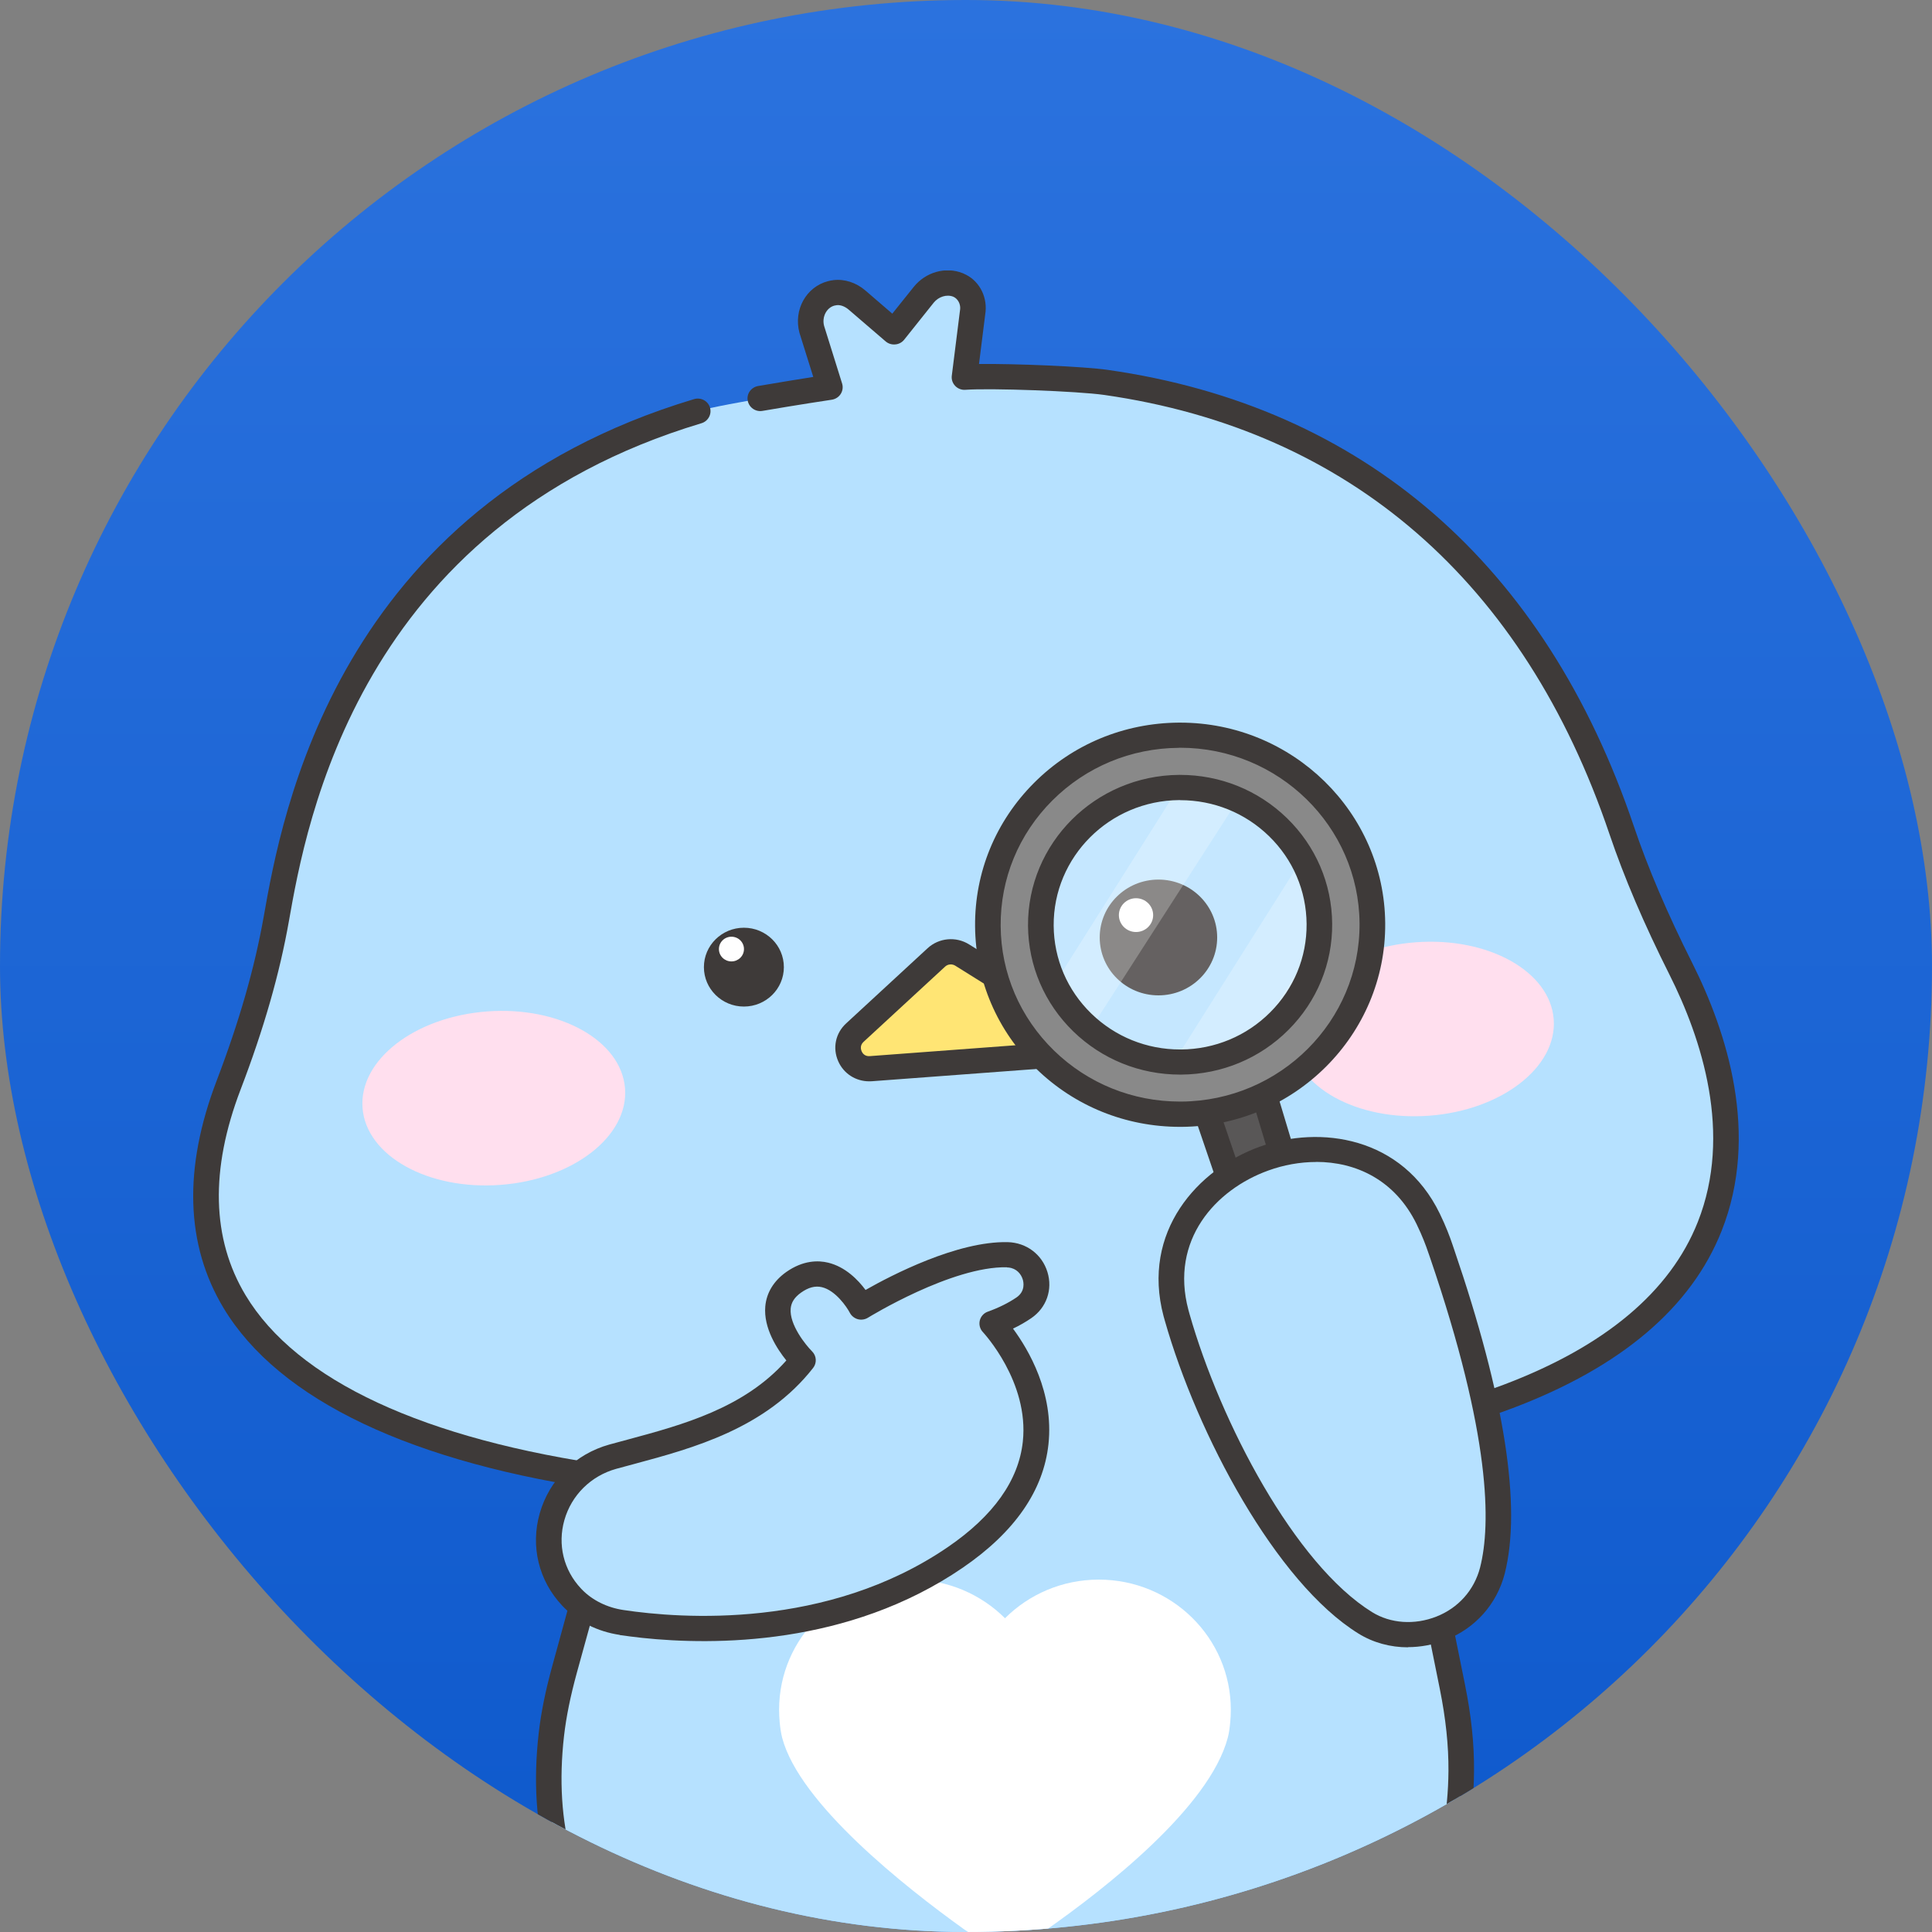
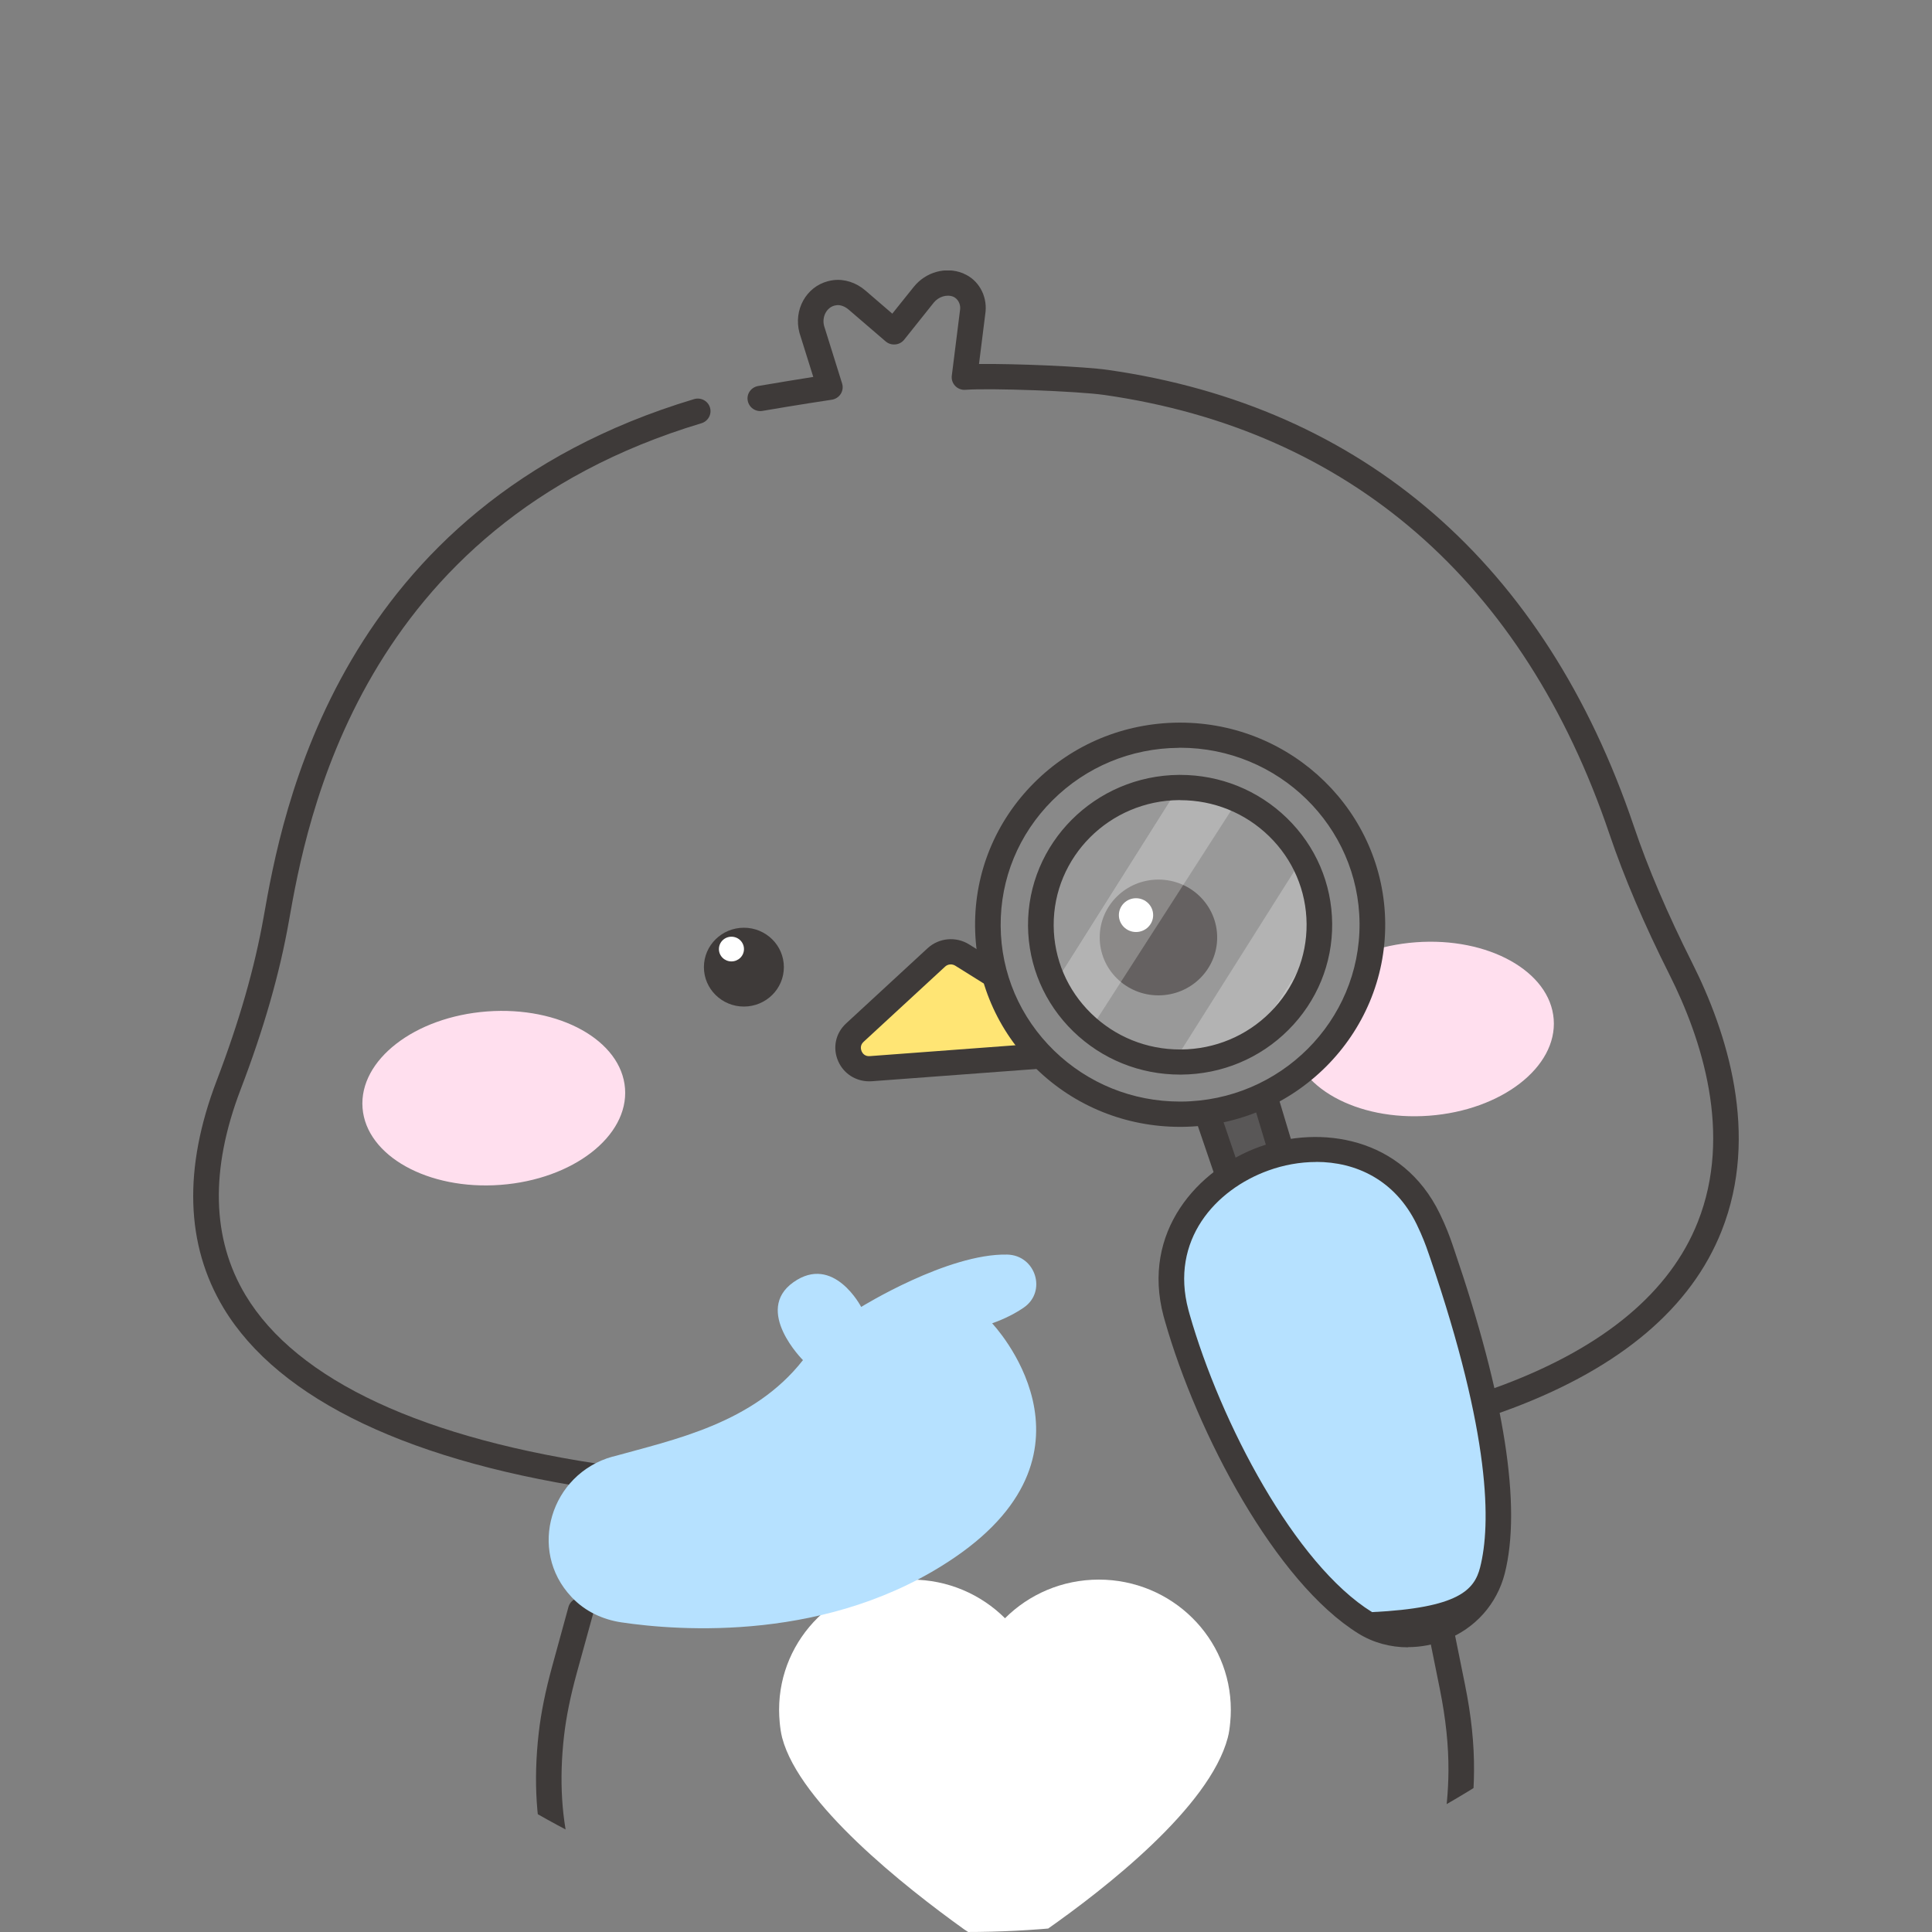
<svg xmlns="http://www.w3.org/2000/svg" width="100" height="100" viewBox="0 0 100 100" fill="none">
  <rect x="0" y="0" width="100" height="100" fill="#808080" stroke="none" />
  <g clip-path="url(#clip0_829_25565)">
-     <rect width="100" height="100" rx="50" fill="url(#paint0_linear_829_25565)" />
    <g clip-path="url(#clip1_829_25565)">
      <path d="M75.254 107.172C76.591 106.471 76.379 104.027 74.623 103.797C69.875 103.17 68.274 99.108 68.274 99.108L66.778 99.787C66.778 99.787 67.091 106.615 70.489 109.342C74.963 112.821 76.913 108.515 75.254 107.176V107.172Z" fill="#8DD0FF" />
      <path d="M73.604 111.325C72.633 111.325 71.446 110.912 70.078 109.851C66.487 106.967 66.129 100.104 66.116 99.813C66.103 99.547 66.257 99.3 66.5 99.191L67.996 98.512C68.163 98.439 68.353 98.434 68.521 98.499C68.688 98.569 68.825 98.699 68.887 98.869C68.949 99.017 70.418 102.583 74.707 103.149C75.761 103.288 76.534 104.04 76.732 105.114C76.882 105.928 76.662 106.715 76.176 107.263C76.688 108.146 76.591 109.381 75.854 110.281C75.36 110.89 74.592 111.321 73.599 111.321L73.604 111.325ZM67.475 100.191C67.612 101.696 68.256 106.706 70.908 108.837C72.58 110.138 74.085 110.381 74.826 109.472C75.289 108.907 75.289 108.054 74.83 107.68C74.658 107.541 74.57 107.328 74.592 107.111C74.614 106.893 74.746 106.702 74.941 106.597C75.391 106.363 75.51 105.784 75.43 105.349C75.386 105.106 75.21 104.532 74.53 104.445C70.564 103.918 68.644 101.213 67.956 99.969L67.466 100.191H67.475Z" fill="#3E3A39" />
-       <path d="M34.211 73.957C34.211 73.957 12.643 107.998 52.773 107.985C81.992 108.663 76.238 85.7 71.455 74.757L34.206 73.962L34.211 73.957Z" fill="#B6E1FF" />
-       <path d="M74.548 84.221L75.17 87.3C75.461 88.74 75.642 90.206 75.629 91.671C75.558 100.652 69.575 108.368 53.003 107.985C32.287 107.998 27.504 98.869 28.536 89.784C28.664 88.649 28.911 87.526 29.216 86.426L30.063 83.351" fill="#B6E1FF" />
      <path d="M54.181 108.65C53.788 108.65 53.391 108.646 52.985 108.637H52.941C42.647 108.637 35.371 106.384 31.338 101.935C28.479 98.786 27.318 94.672 27.883 89.71C28.002 88.653 28.232 87.522 28.58 86.252L29.423 83.177C29.52 82.829 29.882 82.625 30.235 82.716C30.588 82.812 30.795 83.169 30.703 83.517L29.855 86.591C29.525 87.796 29.308 88.862 29.194 89.853C28.673 94.433 29.723 98.204 32.322 101.065C36.094 105.223 43.039 107.332 52.959 107.332H53.003C61.046 107.528 67.012 105.81 70.736 102.253C73.471 99.639 74.936 95.977 74.972 91.667C74.98 90.353 74.835 88.966 74.526 87.426L73.904 84.347C73.833 83.995 74.067 83.651 74.424 83.582C74.782 83.508 75.13 83.738 75.201 84.095L75.823 87.174C76.154 88.801 76.308 90.275 76.295 91.68C76.26 96.351 74.654 100.33 71.658 103.192C67.863 106.819 61.986 108.65 54.185 108.655L54.181 108.65Z" fill="#3E3A39" />
      <path d="M56.877 81.76C54.975 81.76 53.254 82.525 52.019 83.76C50.779 82.525 49.062 81.76 47.161 81.76C43.388 81.76 40.326 84.773 40.326 88.496C40.326 88.718 40.339 88.936 40.357 89.149C40.383 89.423 40.419 89.688 40.485 89.949C41.385 93.354 46.825 97.656 49.901 99.861C51.167 100.77 52.879 100.783 54.159 99.887C57.225 97.738 62.599 93.537 63.548 89.949C63.619 89.688 63.65 89.418 63.676 89.149C63.698 88.936 63.707 88.718 63.707 88.496C63.707 84.778 60.649 81.76 56.872 81.76H56.877Z" fill="white" />
-       <path d="M71.3 74.301C73.895 73.87 76.145 73.005 78.065 72.278C92.908 66.668 89.784 55.687 87.004 50.15C85.835 47.819 84.771 45.436 83.937 42.97C81.608 36.085 75.342 22.381 57.243 19.797C55.853 19.597 51.317 19.423 49.923 19.528L50.355 16.075C50.404 15.527 50.117 14.979 49.601 14.761C49.592 14.761 49.583 14.752 49.574 14.752C48.948 14.5 48.228 14.744 47.809 15.27L46.278 17.188L44.359 15.54C44.045 15.27 43.635 15.105 43.225 15.157C43.159 15.166 43.088 15.179 43.022 15.196C42.232 15.405 41.804 16.262 42.016 17.044L42.956 20.05C42.956 20.05 37.458 20.88 36.117 21.285C19.16 26.369 15.599 40.217 14.302 47.562C13.781 50.507 12.903 53.373 11.835 56.169C7.075 68.629 17.413 74.544 31.651 76.532C31.651 76.532 44.853 78.702 71.3 74.305V74.301Z" fill="#B6E1FF" />
      <path d="M31.651 77.18C31.62 77.18 31.59 77.18 31.559 77.175C21.353 75.749 14.443 72.474 11.571 67.703C9.603 64.428 9.484 60.471 11.213 55.939C12.387 52.864 13.181 50.089 13.649 47.449C14.576 42.2 17.391 26.221 35.922 20.659C36.271 20.554 36.642 20.745 36.748 21.093C36.853 21.437 36.655 21.802 36.306 21.907C18.56 27.234 15.846 42.617 14.955 47.671C14.474 50.394 13.658 53.247 12.453 56.395C10.869 60.54 10.957 64.119 12.709 67.038C15.365 71.456 21.949 74.514 31.74 75.879C32.101 75.932 32.353 76.262 32.304 76.619C32.256 76.945 31.973 77.18 31.651 77.18Z" fill="#3E3A39" />
      <path d="M71.3 74.953C71.001 74.953 70.731 74.753 70.656 74.457C70.568 74.105 70.789 73.753 71.142 73.67C73.692 73.057 75.942 72.387 77.826 71.674C83.064 69.695 86.448 66.859 87.878 63.249C89.687 58.683 88.081 53.764 86.408 50.441C85.085 47.806 84.07 45.427 83.306 43.174C78.89 30.113 69.844 22.255 57.146 20.441C55.765 20.245 51.273 20.08 49.971 20.176C49.777 20.193 49.579 20.119 49.442 19.976C49.305 19.832 49.239 19.641 49.265 19.445L49.698 15.992C49.72 15.726 49.574 15.457 49.34 15.357C49.001 15.222 48.581 15.357 48.33 15.665L46.799 17.584C46.688 17.723 46.521 17.814 46.34 17.827C46.155 17.845 45.978 17.788 45.841 17.671L43.922 16.022C43.728 15.857 43.498 15.774 43.309 15.796C43.269 15.8 43.229 15.809 43.19 15.818C42.779 15.927 42.532 16.409 42.656 16.87L43.587 19.849C43.644 20.032 43.618 20.228 43.516 20.389C43.415 20.55 43.247 20.658 43.057 20.689C43.039 20.689 41.239 20.963 39.47 21.267C39.108 21.332 38.768 21.093 38.702 20.737C38.636 20.38 38.879 20.045 39.24 19.98C40.313 19.793 41.398 19.623 42.095 19.51L41.38 17.227C41.063 16.04 41.725 14.852 42.85 14.556C42.947 14.53 43.039 14.513 43.137 14.5C43.706 14.43 44.31 14.622 44.791 15.035L46.185 16.235L47.289 14.857C47.906 14.082 48.948 13.787 49.826 14.139C49.839 14.139 49.874 14.156 49.883 14.165C50.629 14.478 51.092 15.27 51.013 16.127L50.673 18.84C52.548 18.819 56.082 18.966 57.336 19.145C70.564 21.032 79.98 29.2 84.564 42.756C85.305 44.948 86.298 47.271 87.595 49.854C89.382 53.412 91.094 58.709 89.109 63.715C87.538 67.681 83.898 70.765 78.299 72.883C76.362 73.613 74.058 74.305 71.455 74.927C71.402 74.94 71.349 74.944 71.296 74.944L71.3 74.953Z" fill="#3E3A39" />
      <path d="M73.97 57.749C77.722 57.469 80.609 55.233 80.419 52.754C80.23 50.276 77.034 48.492 73.282 48.772C69.53 49.051 66.643 51.287 66.833 53.766C67.023 56.245 70.218 58.028 73.97 57.749Z" fill="#FFDFEE" />
      <path d="M25.902 61.329C29.654 61.05 32.541 58.814 32.351 56.335C32.161 53.856 28.966 52.073 25.214 52.352C21.462 52.632 18.575 54.868 18.765 57.347C18.955 59.826 22.15 61.609 25.902 61.329Z" fill="#FFDFEE" />
      <path d="M59.961 51.52C61.64 51.52 63.001 50.178 63.001 48.523C63.001 46.868 61.64 45.527 59.961 45.527C58.282 45.527 56.921 46.868 56.921 48.523C56.921 50.178 58.282 51.52 59.961 51.52Z" fill="#3E3A39" />
      <path d="M38.504 52.099C39.647 52.099 40.573 51.185 40.573 50.059C40.573 48.932 39.647 48.019 38.504 48.019C37.361 48.019 36.434 48.932 36.434 50.059C36.434 51.185 37.361 52.099 38.504 52.099Z" fill="#3E3A39" />
      <path d="M48.462 49.559L44.244 53.451C43.49 54.147 44.045 55.395 45.078 55.317L54.41 54.621C55.46 54.543 55.804 53.186 54.913 52.629L49.799 49.432C49.376 49.167 48.828 49.219 48.462 49.554V49.559Z" fill="#FFE574" />
      <path d="M44.99 55.969C44.293 55.969 43.67 55.573 43.388 54.934C43.084 54.251 43.242 53.481 43.794 52.973L48.012 49.08C48.599 48.541 49.477 48.458 50.157 48.88L55.27 52.077C55.919 52.486 56.219 53.221 56.034 53.96C55.849 54.699 55.231 55.212 54.459 55.269L45.127 55.965C45.078 55.965 45.034 55.969 44.99 55.969ZM48.917 50.033L44.699 53.925C44.496 54.112 44.562 54.325 44.597 54.412C44.632 54.495 44.747 54.691 45.029 54.664L54.362 53.968C54.644 53.947 54.728 53.734 54.75 53.647C54.772 53.555 54.798 53.329 54.56 53.181L49.446 49.985C49.279 49.88 49.062 49.898 48.917 50.033Z" fill="#3E3A39" />
      <path d="M62.088 56.495L64.011 62.132L66.729 60.971L64.801 54.56L62.088 56.495Z" fill="#595757" />
      <path d="M64.011 62.784C63.919 62.784 63.826 62.767 63.742 62.728C63.575 62.654 63.442 62.515 63.385 62.341L61.461 56.7C61.368 56.43 61.465 56.13 61.699 55.965L64.413 54.029C64.589 53.903 64.81 53.873 65.013 53.938C65.216 54.008 65.375 54.169 65.437 54.369L67.365 60.779C67.457 61.097 67.299 61.432 66.994 61.562L64.276 62.723C64.192 62.758 64.104 62.776 64.011 62.776V62.784ZM62.873 56.739L64.409 61.249L65.926 60.601L64.431 55.626L62.869 56.739H62.873Z" fill="#3E3A39" />
      <g opacity="0.2">
        <path d="M64.073 41.404L56.435 53.286C57.614 54.269 59.118 54.882 60.764 54.952L67.4 44.435C66.654 43.1 65.481 42.039 64.073 41.404Z" fill="white" />
      </g>
      <g opacity="0.5">
        <path d="M68.26 48.55L64.788 53.956C66.703 52.825 68.04 50.85 68.26 48.55Z" fill="white" />
      </g>
      <g opacity="0.2">
        <path d="M53.876 47.914C53.885 48.989 54.141 50.002 54.582 50.911L60.989 40.76C57.027 40.812 53.845 44.005 53.876 47.914Z" fill="white" />
      </g>
      <g opacity="0.4">
        <path d="M61.033 40.76C61.033 40.76 61.007 40.76 60.993 40.76L54.587 50.911C55.028 51.829 55.663 52.633 56.44 53.281L64.078 41.4C63.151 40.982 62.123 40.747 61.038 40.756L61.033 40.76Z" fill="white" />
      </g>
      <g opacity="0.4">
        <path d="M68.291 47.81C68.282 46.588 67.96 45.436 67.4 44.435L60.764 54.952C60.888 54.956 61.011 54.969 61.139 54.969C62.476 54.96 63.72 54.586 64.788 53.956L68.26 48.55C68.282 48.306 68.296 48.062 68.296 47.815L68.291 47.81Z" fill="white" />
      </g>
      <path d="M61.011 38.055C55.513 38.094 51.092 42.517 51.132 47.936C51.172 53.355 55.659 57.713 61.157 57.674C66.65 57.635 71.076 53.212 71.036 47.793C70.996 42.378 66.509 38.016 61.011 38.055ZM61.139 54.969C57.159 54.999 53.907 51.842 53.876 47.915C53.845 43.987 57.049 40.786 61.033 40.756C65.017 40.725 68.265 43.883 68.296 47.81C68.327 51.733 65.123 54.938 61.139 54.969Z" fill="#898989" />
      <path d="M61.082 58.326C58.275 58.326 55.632 57.261 53.634 55.317C51.613 53.355 50.492 50.737 50.47 47.941C50.448 45.148 51.533 42.513 53.523 40.521C55.513 38.529 58.169 37.425 61.007 37.403C61.033 37.403 61.059 37.403 61.086 37.403C66.901 37.403 71.653 42.043 71.698 47.788C71.742 53.555 67.016 58.283 61.161 58.326C61.135 58.326 61.108 58.326 61.082 58.326ZM61.015 38.708C58.536 38.725 56.21 39.695 54.468 41.434C52.725 43.178 51.776 45.483 51.794 47.928C51.811 50.372 52.795 52.664 54.56 54.382C56.312 56.082 58.624 57.017 61.077 57.017C61.099 57.017 61.126 57.017 61.148 57.017C66.27 56.978 70.405 52.842 70.37 47.793C70.334 42.77 66.173 38.703 61.082 38.703C61.059 38.703 61.038 38.703 61.011 38.703L61.015 38.708ZM61.082 55.621C59.003 55.621 57.044 54.83 55.557 53.39C54.062 51.938 53.228 49.993 53.21 47.923C53.179 43.648 56.682 40.143 61.024 40.108H61.082C63.16 40.108 65.119 40.899 66.606 42.339C68.102 43.792 68.936 45.736 68.953 47.806C68.971 49.876 68.163 51.833 66.69 53.307C65.216 54.782 63.244 55.604 61.143 55.621H61.086H61.082ZM61.086 41.413H61.038C57.428 41.439 54.512 44.353 54.538 47.915C54.551 49.637 55.244 51.255 56.488 52.464C57.724 53.664 59.352 54.321 61.082 54.321H61.13C62.877 54.308 64.519 53.625 65.745 52.398C66.972 51.172 67.643 49.545 67.629 47.823C67.616 46.101 66.924 44.483 65.679 43.274C64.444 42.074 62.816 41.417 61.086 41.417V41.413Z" fill="#3E3A39" />
      <path d="M73.93 63.102C70.471 55.991 58.849 60.336 60.87 67.964C60.888 68.038 60.91 68.112 60.932 68.186C62.569 73.94 66.531 81.442 70.67 84.004C72.951 85.417 76.476 84.321 77.253 81.303C78.594 76.019 75.148 66.372 74.552 64.602C74.411 64.185 74.204 63.663 73.93 63.102Z" fill="#B6E1FF" />
-       <path d="M72.88 85.265C71.967 85.265 71.076 85.026 70.312 84.552C66.041 81.907 61.964 74.236 60.292 68.36C60.27 68.282 60.248 68.203 60.226 68.125C59.065 63.754 61.99 60.518 65.194 59.357C68.327 58.226 72.585 58.827 74.522 62.815C74.844 63.476 75.051 64.037 75.17 64.389L75.263 64.663C77.884 72.326 78.766 77.976 77.884 81.451C77.478 83.025 76.366 84.278 74.83 84.882C74.195 85.135 73.524 85.256 72.871 85.256L72.88 85.265ZM68.128 60.144C67.281 60.144 66.434 60.301 65.653 60.584C62.904 61.575 60.552 64.193 61.51 67.794L61.567 68.003C63.173 73.644 67.029 80.972 71.018 83.443C71.971 84.034 73.216 84.121 74.35 83.673C75.488 83.225 76.308 82.299 76.609 81.133C77.173 78.915 77.178 74.327 74.014 65.081L73.917 64.802C73.811 64.485 73.621 63.976 73.33 63.376C72.205 61.062 70.171 60.14 68.128 60.14V60.144Z" fill="#3E3A39" />
+       <path d="M72.88 85.265C71.967 85.265 71.076 85.026 70.312 84.552C66.041 81.907 61.964 74.236 60.292 68.36C60.27 68.282 60.248 68.203 60.226 68.125C59.065 63.754 61.99 60.518 65.194 59.357C68.327 58.226 72.585 58.827 74.522 62.815C74.844 63.476 75.051 64.037 75.17 64.389L75.263 64.663C77.884 72.326 78.766 77.976 77.884 81.451C77.478 83.025 76.366 84.278 74.83 84.882C74.195 85.135 73.524 85.256 72.871 85.256L72.88 85.265ZM68.128 60.144C67.281 60.144 66.434 60.301 65.653 60.584C62.904 61.575 60.552 64.193 61.51 67.794L61.567 68.003C63.173 73.644 67.029 80.972 71.018 83.443C75.488 83.225 76.308 82.299 76.609 81.133C77.173 78.915 77.178 74.327 74.014 65.081L73.917 64.802C73.811 64.485 73.621 63.976 73.33 63.376C72.205 61.062 70.171 60.14 68.128 60.14V60.144Z" fill="#3E3A39" />
      <path d="M31.713 75.397C34.877 74.514 38.985 73.688 41.561 70.4C41.561 70.4 38.989 67.838 41.067 66.368C43.15 64.894 44.575 67.647 44.575 67.647C44.575 67.647 49.053 64.868 52.138 64.937C53.607 64.972 54.198 66.851 52.989 67.681C52.57 67.968 52.032 68.255 51.352 68.495C51.352 68.495 57.583 75.018 49.437 80.598C42.969 85.03 35.115 84.412 32.163 83.973C31.201 83.83 30.301 83.408 29.63 82.712C29.613 82.69 29.591 82.673 29.573 82.651C27.301 80.237 28.492 76.293 31.709 75.392L31.713 75.397Z" fill="#B6E1FF" />
-       <path d="M32.071 84.621C30.936 84.452 29.9 83.934 29.163 83.173L29.092 83.099C27.883 81.816 27.451 80.033 27.936 78.332C28.43 76.593 29.776 75.262 31.537 74.77C31.85 74.683 32.167 74.597 32.498 74.51C35.327 73.748 38.513 72.887 40.701 70.417C40.224 69.826 39.514 68.743 39.611 67.621C39.673 66.916 40.044 66.303 40.692 65.842C41.575 65.22 42.36 65.233 42.863 65.355C43.763 65.572 44.421 66.255 44.8 66.768C46.137 66.007 49.552 64.233 52.164 64.293C53.126 64.32 53.934 64.924 54.216 65.842C54.494 66.751 54.167 67.686 53.382 68.225C53.091 68.425 52.773 68.608 52.433 68.769C53.236 69.856 54.551 72.087 54.269 74.744C54.013 77.149 52.522 79.302 49.83 81.146C43.913 85.2 36.915 85.165 33.253 84.778C32.812 84.73 32.415 84.678 32.079 84.63L32.071 84.621ZM52.124 65.594C49.274 65.529 44.972 68.177 44.928 68.203C44.774 68.299 44.584 68.329 44.403 68.282C44.226 68.234 44.072 68.112 43.988 67.951C43.825 67.638 43.242 66.79 42.541 66.624C42.197 66.542 41.844 66.633 41.46 66.907C41.125 67.146 40.957 67.407 40.926 67.729C40.851 68.564 41.703 69.617 42.033 69.947C42.267 70.178 42.289 70.547 42.087 70.804C39.629 73.944 35.865 74.957 32.843 75.771C32.52 75.858 32.203 75.945 31.894 76.027C30.584 76.393 29.578 77.389 29.211 78.685C28.854 79.946 29.172 81.264 30.067 82.216L30.116 82.268C30.659 82.829 31.422 83.208 32.269 83.334C35.239 83.782 42.823 84.347 49.067 80.072C51.423 78.459 52.725 76.623 52.941 74.618C53.276 71.522 50.898 68.977 50.876 68.951C50.721 68.79 50.664 68.564 50.713 68.351C50.766 68.138 50.92 67.964 51.132 67.89C51.692 67.69 52.191 67.442 52.614 67.155C53.082 66.833 52.98 66.359 52.936 66.22C52.852 65.946 52.619 65.65 52.204 65.607C52.178 65.607 52.151 65.603 52.12 65.603L52.124 65.594Z" fill="#3E3A39" />
      <path d="M37.859 49.763C38.218 49.763 38.508 49.477 38.508 49.124C38.508 48.77 38.218 48.484 37.859 48.484C37.501 48.484 37.211 48.77 37.211 49.124C37.211 49.477 37.501 49.763 37.859 49.763Z" fill="white" />
      <path d="M58.8 48.241C59.29 48.241 59.687 47.849 59.687 47.367C59.687 46.884 59.29 46.492 58.8 46.492C58.311 46.492 57.913 46.884 57.913 47.367C57.913 47.849 58.311 48.241 58.8 48.241Z" fill="white" />
    </g>
  </g>
  <defs>
    <linearGradient id="paint0_linear_829_25565" x1="50" y1="0" x2="50" y2="100" gradientUnits="userSpaceOnUse">
      <stop stop-color="#2B72DE" />
      <stop offset="1" stop-color="#0E59CC" />
    </linearGradient>
    <clipPath id="clip0_829_25565">
      <rect width="100" height="100" rx="50" fill="white" />
    </clipPath>
    <clipPath id="clip1_829_25565">
      <rect width="80" height="101" fill="white" transform="translate(10 14)" />
    </clipPath>
  </defs>
</svg>